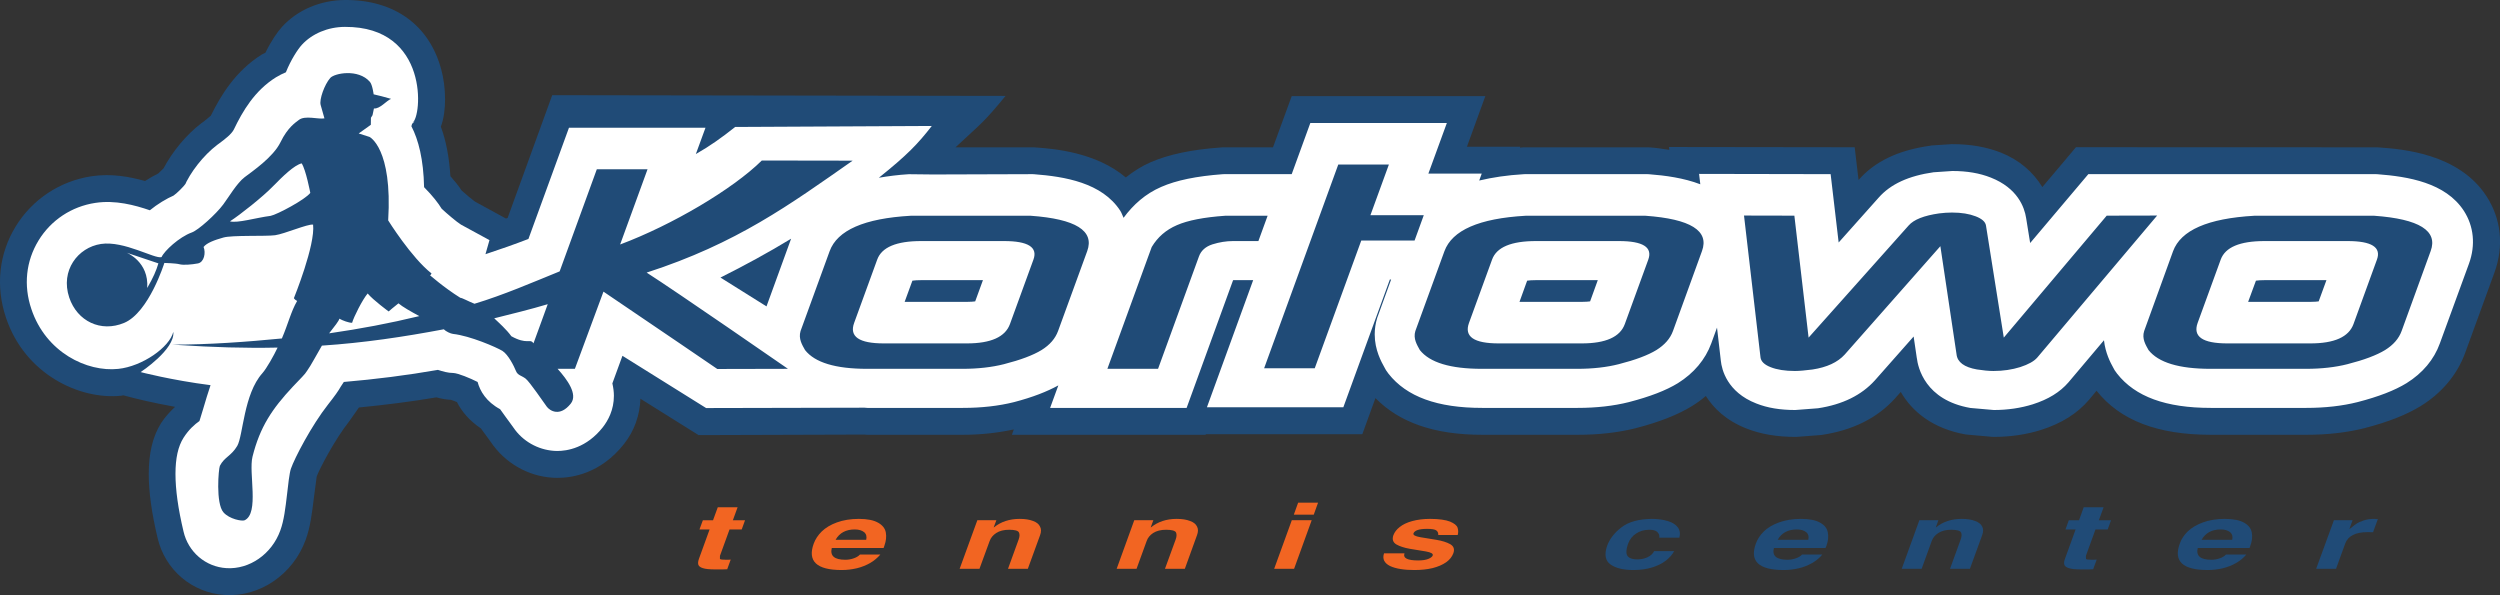
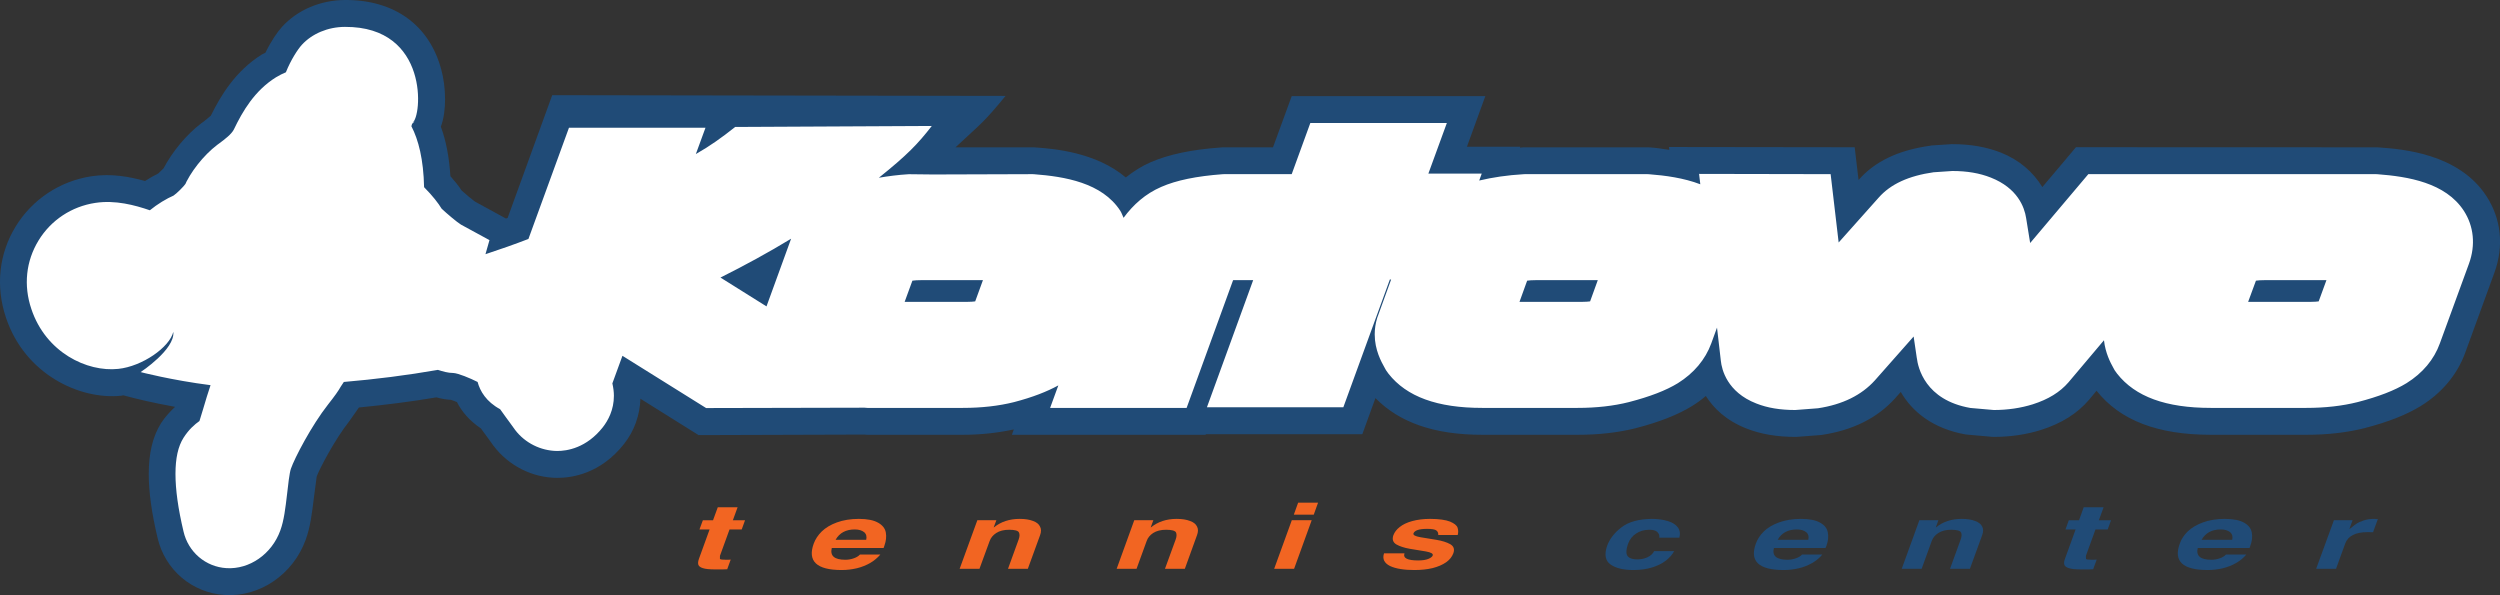
<svg xmlns="http://www.w3.org/2000/svg" width="185.21pt" height="44.09pt" viewBox="0 0 185.21 44.09" version="1.1">
  <rect x="0" y="0" width="185.21" height="44.09" fill="#333333" stroke="none" />
  <defs>
    <clipPath id="clip1">
      <path d="M 0 0 L 185.211 0 L 185.211 44.09 L 0 44.09 Z M 0 0 " />
    </clipPath>
  </defs>
  <g id="surface1">
    <g clip-path="url(#clip1)" clip-rule="nonzero">
      <path style=" stroke:none;fill-rule:nonzero;fill:rgb(12.5%,29.399%,46.7%);fill-opacity:1;" d="M 40.91 7.051 C 39.262 11.586 39.117 12.004 37.609 16.141 L 37.484 16.191 C 37.406 16.141 35.332 15.012 35.191 14.938 C 35.027 14.824 34.555 14.434 34.207 14.121 C 33.977 13.773 33.691 13.414 33.367 13.051 C 33.277 11.664 33.051 10.434 32.66 9.387 C 32.887 8.77 32.973 8.059 32.973 7.359 C 32.973 6.559 32.859 5.773 32.695 5.172 C 31.82 1.863 29.223 -0.02 25.555 0 C 23.738 0.012 22.043 0.73 20.898 1.984 C 20.559 2.352 20.082 3.043 19.664 3.906 L 19.402 4.035 C 17.441 5.262 16.355 7.078 15.617 8.574 L 15.098 9 L 14.902 9.141 C 13.785 9.996 12.762 11.246 12.117 12.473 L 11.723 12.852 C 11.395 13.016 11.066 13.199 10.746 13.41 C 9.621 13.098 8.262 12.832 6.77 13.059 C 4.438 13.414 2.391 14.77 1.164 16.773 C -0.082 18.805 -0.336 21.207 0.441 23.531 C 1.844 27.727 5.898 29.637 8.992 29.316 L 9.129 29.285 C 9.371 29.348 9.926 29.492 9.926 29.492 C 9.992 29.512 11.207 29.82 12.969 30.141 C 12.582 30.504 12.227 30.895 11.93 31.352 C 11.32 32.324 11.02 33.551 11.02 35.113 C 11.02 36.449 11.234 37.992 11.672 39.844 C 12.223 42.219 14.227 43.926 16.66 44.078 C 19.242 44.242 21.703 42.562 22.641 40.004 C 23 39.035 23.121 37.957 23.262 36.816 L 23.461 35.309 C 23.645 34.781 24.785 32.586 25.875 31.207 C 25.875 31.207 26.27 30.648 26.59 30.188 C 28.543 29.996 30.473 29.754 32.328 29.438 C 32.688 29.535 33.098 29.625 33.59 29.625 L 33.477 29.625 L 33.348 29.605 C 33.43 29.625 33.625 29.691 33.855 29.789 C 34.188 30.457 34.75 31.145 35.625 31.738 C 35.828 32.012 36.164 32.473 36.164 32.473 L 36.559 33.023 C 37.695 34.516 39.434 35.387 41.258 35.402 C 42.367 35.41 44.492 35.098 46.23 32.891 C 47.004 31.91 47.402 30.75 47.445 29.539 C 49.254 30.668 51.754 32.234 51.754 32.234 L 64.012 32.195 L 64.262 32.211 L 71.336 32.211 C 72.699 32.211 73.949 32.062 75.109 31.812 L 74.965 32.211 L 89.316 32.211 L 89.332 32.168 L 100.926 32.168 C 100.926 32.168 101.773 29.828 101.898 29.492 C 103.66 31.285 106.223 32.211 109.812 32.211 L 116.887 32.211 C 118.445 32.211 119.883 32.047 121.176 31.723 C 122.938 31.266 124.297 30.73 125.352 30.082 C 125.719 29.855 126.062 29.605 126.375 29.336 C 126.938 30.223 127.855 31.145 129.395 31.75 C 130.453 32.164 131.645 32.367 133.008 32.367 L 133.086 32.367 L 134.914 32.227 L 134.992 32.215 C 137.266 31.875 139.078 30.965 140.387 29.52 C 140.395 29.512 140.566 29.32 140.816 29.035 C 141.648 30.48 143.172 31.754 145.637 32.188 L 147.551 32.359 L 147.641 32.367 L 147.715 32.367 C 148.945 32.367 150.121 32.191 151.207 31.852 C 152.727 31.367 153.887 30.641 154.758 29.625 C 154.758 29.625 154.996 29.336 155.32 28.949 C 157.066 31.145 159.84 32.211 163.801 32.211 L 170.871 32.211 C 172.426 32.211 173.863 32.047 175.156 31.723 C 176.922 31.266 178.285 30.727 179.336 30.082 C 180.91 29.109 182.051 27.742 182.637 26.121 L 184.793 20.207 C 185.512 18.238 185.305 16.227 184.211 14.539 C 182.141 11.344 177.887 11.043 176.277 10.926 L 176.102 10.914 L 153.797 10.906 C 153.797 10.906 152.238 12.75 151.305 13.859 C 150.629 12.75 149.598 11.848 148.234 11.305 C 147.16 10.887 145.992 10.68 144.648 10.68 L 144.586 10.68 L 143.078 10.777 L 143.016 10.793 C 140.641 11.121 138.898 11.953 137.691 13.332 L 137.688 13.336 C 137.668 13.184 137.402 10.91 137.402 10.91 L 123.645 10.891 L 123.668 11.102 C 123.219 11.039 122.805 10.961 122.297 10.926 L 122.117 10.914 L 112.914 10.914 L 112.773 10.922 L 112.602 10.941 L 112.629 10.871 C 112.629 10.871 109.117 10.871 108.676 10.871 C 108.836 10.434 110.039 7.121 110.039 7.121 L 95.695 7.121 C 95.695 7.121 94.719 9.793 94.309 10.914 C 92.859 10.914 90.617 10.914 90.617 10.914 L 90.441 10.926 C 88.285 11.078 86.586 11.438 85.242 12.02 C 84.586 12.305 83.977 12.695 83.402 13.145 C 81.184 11.273 78.07 11.02 76.75 10.926 L 76.57 10.914 C 76.57 10.914 73.453 10.914 70.789 10.914 C 72.789 9.043 72.832 9.125 74.496 7.105 Z M 32.051 10.383 L 32.031 10.414 L 32.02 10.406 L 32.051 10.383 " />
    </g>
    <path style=" stroke:none;fill-rule:nonzero;fill:rgb(100%,100%,100%);fill-opacity:1;" d="M 54.465 9.406 C 53.453 10.207 52.613 10.809 51.551 11.414 C 51.91 10.438 52.266 9.461 52.266 9.461 L 42.152 9.461 C 42.152 9.461 39.797 15.93 39.148 17.703 C 38.105 18.105 37.043 18.477 35.965 18.832 C 36.109 18.316 36.262 17.789 36.262 17.789 L 34.152 16.641 C 33.859 16.465 33.109 15.828 32.719 15.461 C 32.469 15.051 32.07 14.527 31.418 13.867 C 31.375 11.812 31.004 10.363 30.477 9.348 L 30.484 9.332 L 30.527 9.176 L 30.617 9.094 L 30.727 8.996 L 30.551 9.098 C 31.27 8.691 31.824 1.961 25.555 1.992 C 24.285 1.996 23.117 2.496 22.359 3.324 C 22.066 3.645 21.551 4.426 21.18 5.355 C 20.941 5.457 20.699 5.57 20.445 5.727 C 18.863 6.715 17.977 8.234 17.324 9.594 C 17.152 9.941 16.645 10.324 16.27 10.602 L 16.09 10.734 C 15.078 11.504 14.074 12.781 13.633 13.852 L 13.758 13.602 C 13.609 13.82 13.082 14.344 12.848 14.496 L 12.926 14.457 C 12.305 14.727 11.672 15.117 11.102 15.578 C 9.984 15.195 8.539 14.805 7.062 15.031 C 5.309 15.293 3.773 16.309 2.855 17.816 C 1.926 19.336 1.73 21.141 2.324 22.895 C 3.395 26.105 6.441 27.578 8.766 27.328 C 10.531 27.141 12.559 25.738 12.84 24.586 C 12.98 25.883 10.418 27.566 10.418 27.566 C 10.418 27.566 12.695 28.164 15.598 28.535 C 15.414 29.086 15.234 29.66 15.055 30.281 C 15.055 30.281 14.883 30.852 14.777 31.191 C 14.426 31.438 13.992 31.812 13.598 32.43 C 13.195 33.059 13 33.949 13 35.109 C 13 36.273 13.195 37.695 13.598 39.383 C 13.949 40.898 15.23 41.996 16.777 42.09 C 18.48 42.195 20.129 41.055 20.762 39.312 C 21.039 38.566 21.145 37.648 21.27 36.586 C 21.332 36 21.445 35.027 21.551 34.727 C 21.828 33.926 23.086 31.512 24.305 29.965 C 24.801 29.336 25.07 28.957 25.258 28.621 C 25.32 28.531 25.375 28.441 25.473 28.297 C 27.805 28.098 30.137 27.805 32.441 27.402 C 32.809 27.516 33.18 27.633 33.59 27.633 C 33.945 27.652 34.82 28.012 35.383 28.297 C 35.562 28.973 36.02 29.758 37.051 30.316 C 37.273 30.637 37.762 31.297 37.762 31.297 L 38.168 31.859 C 38.898 32.816 40.059 33.395 41.266 33.41 C 42.008 33.414 43.445 33.191 44.66 31.652 C 45.051 31.148 45.48 30.367 45.48 29.324 C 45.48 29.039 45.441 28.73 45.367 28.402 C 45.375 28.379 45.773 27.281 46.113 26.359 C 48.344 27.754 52.312 30.23 52.312 30.23 C 52.312 30.23 61.246 30.211 64.047 30.203 L 64.254 30.219 L 71.328 30.219 C 72.723 30.219 73.996 30.074 75.129 29.789 C 76.516 29.426 77.566 29.012 78.406 28.551 C 78.109 29.359 77.797 30.219 77.797 30.219 L 87.91 30.219 C 87.91 30.219 90.859 22.105 91.352 20.758 L 91.383 20.754 C 91.383 20.754 92.34 20.754 92.84 20.754 C 91.934 23.242 89.414 30.172 89.414 30.172 L 99.52 30.172 C 99.52 30.172 102.066 23.18 102.965 20.711 L 103.059 20.711 C 102.574 22.051 102.055 23.477 102.055 23.477 L 102.031 23.539 C 101.898 23.977 101.844 24.391 101.844 24.773 C 101.844 25.934 102.344 26.824 102.566 27.219 L 102.68 27.426 L 102.867 27.688 C 104.207 29.391 106.48 30.219 109.805 30.219 L 116.875 30.219 C 118.27 30.219 119.551 30.074 120.676 29.789 C 122.242 29.383 123.426 28.926 124.305 28.387 C 125.488 27.648 126.34 26.637 126.777 25.441 C 126.777 25.441 127.062 24.645 127.203 24.27 C 127.305 25.156 127.488 26.738 127.488 26.738 C 127.555 27.375 127.949 29.047 130.113 29.891 C 130.938 30.219 131.883 30.375 133 30.375 L 134.684 30.246 C 136.512 29.969 137.91 29.273 138.898 28.18 C 138.898 28.18 140.387 26.492 141.77 24.93 C 141.852 25.484 142.016 26.602 142.016 26.602 L 142.004 26.5 C 142.086 27.223 142.617 29.637 145.973 30.223 L 147.711 30.375 C 148.734 30.375 149.711 30.23 150.594 29.953 C 151.746 29.586 152.609 29.055 153.238 28.328 C 153.238 28.328 154.77 26.512 155.871 25.207 C 155.973 26.148 156.352 26.871 156.547 27.219 L 156.66 27.426 L 156.848 27.688 C 158.191 29.391 160.457 30.219 163.785 30.219 L 170.859 30.219 C 172.254 30.219 173.531 30.074 174.66 29.789 C 176.227 29.383 177.406 28.926 178.285 28.387 C 179.473 27.648 180.324 26.637 180.754 25.441 L 182.914 19.527 C 183.41 18.156 183.273 16.766 182.531 15.617 C 181.176 13.531 178.398 13.078 176.125 12.906 L 176.027 12.902 L 154.715 12.898 C 154.715 12.898 152.094 16 150.402 18.004 C 150.301 17.355 150.102 16.145 150.102 16.145 C 149.98 15.355 149.473 13.938 147.488 13.156 C 146.66 12.828 145.723 12.668 144.637 12.668 L 143.199 12.766 L 143.273 12.758 C 141.402 13.023 140.062 13.637 139.176 14.645 C 139.176 14.645 137.637 16.371 136.215 17.965 C 136.098 17.008 135.621 12.902 135.621 12.902 L 125.875 12.883 C 125.875 12.883 125.93 13.379 125.965 13.652 C 124.742 13.184 123.379 13 122.148 12.906 L 122.039 12.902 L 112.961 12.902 L 112.875 12.906 C 111.656 12.977 110.566 13.141 109.586 13.375 L 109.773 12.859 C 109.773 12.859 106.363 12.859 105.82 12.859 C 105.988 12.414 107.188 9.113 107.188 9.113 L 97.074 9.113 C 97.074 9.113 95.836 12.512 95.695 12.902 C 94.844 12.902 90.68 12.902 90.68 12.902 L 90.574 12.906 C 88.645 13.051 87.156 13.352 86.027 13.848 C 84.863 14.352 83.961 15.156 83.238 16.137 C 83.156 15.965 83.102 15.785 82.996 15.617 C 81.645 13.531 78.863 13.078 76.598 12.906 L 76.492 12.902 L 69.125 12.926 L 67.328 12.906 C 66.531 12.953 65.805 13.051 65.109 13.168 C 67.219 11.477 68 10.66 69.031 9.332 Z M 58.609 17.684 C 58.5 17.98 57.172 21.641 56.785 22.699 C 55.238 21.734 54.754 21.434 53.375 20.562 C 55.164 19.668 56.922 18.711 58.609 17.684 Z M 68.266 20.754 C 68.266 20.754 71.066 20.754 72.82 20.754 C 72.535 21.531 72.363 21.992 72.246 22.328 C 72.105 22.344 71.934 22.363 71.652 22.363 C 71.652 22.363 68.738 22.363 67.02 22.363 C 67.305 21.582 67.457 21.16 67.594 20.793 C 67.754 20.77 67.961 20.754 68.266 20.754 Z M 35.254 27.352 L 35.262 27.133 L 35.254 27.355 Z M 113.816 20.754 C 113.816 20.754 116.617 20.754 118.371 20.754 C 118.09 21.531 117.922 21.992 117.801 22.328 C 117.652 22.344 117.484 22.363 117.203 22.363 C 117.203 22.363 114.289 22.363 112.57 22.363 C 112.855 21.582 113.004 21.16 113.137 20.793 C 113.301 20.77 113.508 20.754 113.816 20.754 Z M 167.801 20.754 C 167.801 20.754 170.605 20.754 172.352 20.754 C 172.07 21.531 171.902 21.992 171.777 22.328 C 171.633 22.344 171.469 22.363 171.184 22.363 C 171.184 22.363 168.273 22.363 166.551 22.363 C 166.84 21.582 166.988 21.16 167.129 20.793 C 167.285 20.77 167.496 20.754 167.801 20.754 " />
-     <path style=" stroke:none;fill-rule:nonzero;fill:rgb(12.5%,29.399%,46.7%);fill-opacity:1;" d="M 40.125 23.785 L 39.523 25.434 L 39.477 25.379 C 39.262 25.094 39.02 25.539 37.883 24.91 C 37.52 24.406 36.953 23.902 36.613 23.582 C 37.832 23.281 39.395 22.891 40.578 22.535 Z M 24.383 24.695 C 24.781 24.191 25.129 23.742 25.141 23.609 C 25.398 23.754 25.832 23.914 26.086 23.914 C 26.199 23.5 26.848 22.199 27.238 21.742 C 27.637 22.227 28.793 23.074 28.793 23.074 C 28.793 23.074 29.23 22.691 29.52 22.473 C 29.816 22.727 30.445 23.086 31.066 23.418 C 28.84 23.957 26.707 24.359 24.383 24.695 Z M 20.047 15.992 C 18.969 16.129 17.586 16.551 17.035 16.398 C 17.762 15.934 19.488 14.566 20.219 13.805 C 20.961 13.051 21.785 12.242 22.348 12.102 C 22.66 12.566 22.988 14.289 22.988 14.289 C 22.625 14.781 20.527 15.898 20.047 15.992 Z M 10.906 21.336 C 11.047 19.391 9.387 18.723 9.387 18.723 L 11.734 19.512 C 11.574 20.055 11.359 20.551 10.906 21.336 Z M 63.168 11.902 L 56.438 11.891 C 54.293 14.012 49.793 16.672 45.941 18.113 L 47.973 12.539 L 44.215 12.539 L 41.461 20.105 C 39.422 20.934 37.301 21.855 35.152 22.504 C 34.641 22.301 34.27 22.078 34.102 22.062 C 32.875 21.297 31.801 20.344 31.801 20.344 C 31.801 20.344 31.84 20.508 31.969 20.258 C 30.469 19.078 28.758 16.328 28.758 16.328 C 29.086 10.984 27.379 10.145 27.379 10.145 L 26.574 9.887 L 27.473 9.246 L 27.48 8.723 L 27.598 8.535 C 27.598 8.535 27.668 8.18 27.703 8.035 C 28.141 8.086 28.641 7.449 28.973 7.324 C 28.422 7.168 28.074 7.074 27.68 6.988 C 27.68 6.988 27.594 6.281 27.402 6.062 C 26.543 5.074 24.766 5.422 24.461 5.781 C 24.039 6.266 23.645 7.367 23.754 7.773 C 23.875 8.242 23.957 8.445 24.035 8.77 C 23.57 8.855 22.594 8.523 22.133 8.891 C 21.918 9.062 21.32 9.422 20.781 10.535 C 20.238 11.648 18.691 12.695 18.121 13.129 C 17.547 13.566 16.926 14.633 16.535 15.152 C 16.016 15.852 14.684 17.066 14.195 17.227 C 13.277 17.562 12.172 18.586 11.969 19.047 C 11.469 19.207 9.195 17.816 7.48 18.074 C 5.77 18.332 4.461 20.043 5.129 22.043 C 5.723 23.805 7.473 24.641 9.195 23.922 C 11.031 23.156 12.176 19.48 12.176 19.48 C 12.176 19.48 13.027 19.5 13.305 19.578 C 13.578 19.652 14.188 19.605 14.66 19.516 C 15.129 19.426 15.258 18.715 15.082 18.297 C 15.316 17.992 15.895 17.781 16.547 17.598 C 17.191 17.41 19.691 17.52 20.383 17.426 C 21.086 17.324 22.762 16.594 23.195 16.637 C 23.371 18.156 21.777 22.078 21.777 22.078 C 21.777 22.078 21.762 22.152 22.012 22.297 C 21.555 23.082 21.344 24.004 20.883 25.074 C 18.285 25.328 15.461 25.535 12.781 25.531 C 12.945 25.535 13.105 25.551 13.273 25.562 C 15.691 25.723 18.203 25.805 20.566 25.75 C 20.289 26.34 19.746 27.305 19.438 27.648 C 18.051 29.199 18.016 32.262 17.578 33.031 C 17.133 33.789 16.625 33.852 16.289 34.512 C 16.195 34.707 15.969 37.289 16.555 37.957 C 16.992 38.457 17.93 38.633 18.125 38.543 C 19.223 38.023 18.406 35.016 18.707 33.832 C 19.262 31.621 20.156 30.293 21.688 28.652 C 22.297 28 22.582 27.754 22.746 27.477 C 23.023 27.105 23.523 26.148 23.848 25.605 C 26.961 25.398 29.902 24.957 32.879 24.395 C 33.031 24.555 33.383 24.719 33.562 24.738 C 34.82 24.875 36.773 25.723 37.223 25.996 C 37.66 26.277 38.082 27.133 38.219 27.473 C 38.352 27.816 38.637 27.816 38.941 28.051 C 39.246 28.289 40.297 29.848 40.512 30.133 C 40.727 30.418 41.473 30.926 42.289 29.895 C 42.824 29.215 42.027 28.125 41.309 27.324 L 42.59 27.324 L 44.707 21.605 C 48.426 24.117 53.141 27.336 53.141 27.336 L 58.375 27.324 C 58.375 27.324 50.031 21.547 47.906 20.195 C 54.586 18.039 58.531 15.145 63.168 11.902 Z M 156.074 15.977 L 148.449 25.012 L 147.129 16.707 C 147.086 16.434 146.832 16.207 146.367 16.027 C 145.895 15.844 145.32 15.746 144.609 15.746 C 144.301 15.746 143.984 15.77 143.66 15.809 C 142.539 15.969 141.781 16.266 141.398 16.707 L 133.988 25.012 L 132.934 15.977 L 129.203 15.969 L 130.426 26.484 C 130.465 26.777 130.715 27.023 131.18 27.203 C 131.645 27.387 132.238 27.484 132.977 27.484 C 133.312 27.484 133.742 27.441 134.273 27.375 C 135.348 27.211 136.137 26.844 136.66 26.27 L 143.75 18.238 L 144.949 26.254 C 145.012 26.832 145.52 27.207 146.465 27.371 C 146.914 27.441 147.32 27.484 147.68 27.484 C 148.406 27.484 149.066 27.383 149.668 27.195 C 150.266 27 150.691 26.766 150.934 26.484 L 159.809 15.969 Z M 176.094 19.23 L 174.355 24.012 C 174.004 24.965 172.941 25.441 171.16 25.441 L 165.012 25.441 C 163.176 25.441 162.445 24.938 162.809 23.926 L 164.52 19.23 C 164.855 18.316 165.934 17.859 167.773 17.859 L 173.922 17.859 C 175.699 17.859 176.426 18.316 176.094 19.23 Z M 175.891 15.984 L 167.008 15.984 C 163.566 16.18 161.562 17.055 160.988 18.613 L 158.848 24.523 C 158.664 25.094 158.965 25.559 159.172 25.934 C 159.902 26.859 161.43 27.324 163.758 27.324 L 170.836 27.324 C 171.984 27.324 173.016 27.207 173.906 26.98 C 175.148 26.664 176.074 26.312 176.695 25.934 C 177.309 25.551 177.719 25.082 177.922 24.52 L 180.074 18.598 C 180.625 17.094 179.227 16.223 175.891 15.984 Z M 122.113 19.23 L 120.371 24.012 C 120.023 24.965 118.957 25.441 117.18 25.441 L 111.027 25.441 C 109.191 25.441 108.461 24.938 108.828 23.926 L 110.539 19.23 C 110.871 18.316 111.953 17.859 113.789 17.859 L 119.938 17.859 C 121.719 17.859 122.441 18.316 122.113 19.23 Z M 121.902 15.984 L 113.023 15.984 C 109.582 16.18 107.578 17.055 107.008 18.613 L 104.855 24.523 C 104.68 25.094 104.984 25.559 105.188 25.934 C 105.922 26.859 107.445 27.324 109.781 27.324 L 116.852 27.324 C 118.004 27.324 119.031 27.207 119.922 26.98 C 121.164 26.664 122.094 26.312 122.711 25.934 C 123.324 25.551 123.738 25.082 123.941 24.52 L 126.09 18.598 C 126.641 17.094 125.246 16.223 121.902 15.984 Z M 90.766 15.984 C 89.188 16.094 87.996 16.328 87.191 16.68 C 86.379 17.031 85.762 17.566 85.324 18.301 L 85.086 18.949 L 82.039 27.324 L 85.793 27.324 L 88.824 18.996 C 88.98 18.566 89.316 18.266 89.824 18.102 C 90.336 17.941 90.848 17.859 91.352 17.859 L 93.227 17.859 L 93.91 15.984 Z M 76.562 19.23 L 74.82 24.012 C 74.469 24.965 73.406 25.441 71.629 25.441 L 65.477 25.441 C 63.641 25.441 62.91 24.938 63.277 23.926 L 64.988 19.23 C 65.32 18.316 66.406 17.859 68.242 17.859 L 74.387 17.859 C 76.168 17.859 76.895 18.316 76.562 19.23 Z M 76.355 15.984 L 67.469 15.984 C 64.031 16.18 62.027 17.055 61.461 18.613 L 59.309 24.523 C 59.137 25.094 59.43 25.559 59.641 25.934 C 60.367 26.859 61.898 27.324 64.234 27.324 L 71.305 27.324 C 72.453 27.324 73.477 27.207 74.375 26.98 C 75.613 26.664 76.543 26.312 77.16 25.934 C 77.777 25.551 78.18 25.082 78.387 24.52 L 80.547 18.598 C 81.09 17.094 79.699 16.223 76.355 15.984 Z M 101.527 15.941 L 102.895 12.188 L 99.145 12.188 L 93.652 27.281 L 97.402 27.281 L 100.848 17.82 L 104.797 17.82 L 105.48 15.941 L 101.527 15.941 " />
    <path style=" stroke:none;fill-rule:nonzero;fill:rgb(94.899%,39.6%,13.3%);fill-opacity:1;" d="M 51.777 41.41 L 52.57 39.223 L 51.82 39.223 L 52.07 38.543 L 52.824 38.543 L 53.176 37.578 L 54.645 37.578 L 54.293 38.543 L 55.195 38.543 L 54.949 39.223 L 54.047 39.223 L 53.336 41.18 L 53.336 41.41 C 53.379 41.453 53.539 41.469 53.812 41.469 L 53.988 41.465 L 54.133 41.457 L 53.875 42.172 C 53.801 42.172 53.684 42.172 53.535 42.184 C 53.375 42.184 53.262 42.184 53.191 42.184 L 52.996 42.184 C 52.57 42.184 52.266 42.156 52.07 42.09 C 51.875 42.031 51.77 41.941 51.734 41.832 C 51.703 41.727 51.715 41.582 51.777 41.41 " />
    <path style=" stroke:none;fill-rule:nonzero;fill:rgb(94.899%,39.6%,13.3%);fill-opacity:1;" d="M 60.285 40.27 C 60.406 39.945 60.602 39.645 60.879 39.371 C 61.164 39.098 61.535 38.871 62 38.703 C 62.461 38.535 63.004 38.441 63.629 38.441 C 64.258 38.441 64.734 38.539 65.059 38.727 C 65.379 38.906 65.57 39.148 65.625 39.449 C 65.68 39.75 65.645 40.078 65.52 40.426 L 65.461 40.598 L 61.621 40.598 C 61.48 41.18 61.812 41.469 62.629 41.469 C 62.855 41.469 63.066 41.43 63.27 41.355 C 63.469 41.285 63.613 41.188 63.711 41.082 L 65.219 41.082 C 65.008 41.328 64.762 41.535 64.469 41.707 C 64.176 41.875 63.848 42.008 63.484 42.098 C 63.113 42.184 62.738 42.23 62.355 42.23 C 60.496 42.23 59.809 41.574 60.285 40.27 Z M 61.902 39.992 L 64.172 39.992 C 64.227 39.754 64.18 39.562 64.02 39.426 C 63.859 39.297 63.633 39.223 63.324 39.223 C 62.664 39.223 62.191 39.48 61.902 39.992 " />
    <path style=" stroke:none;fill-rule:nonzero;fill:rgb(94.899%,39.6%,13.3%);fill-opacity:1;" d="M 71.094 42.141 L 72.406 38.539 L 73.816 38.539 L 73.617 39.066 L 73.641 39.066 C 74.152 38.652 74.785 38.441 75.547 38.441 C 75.941 38.441 76.27 38.492 76.527 38.594 C 76.781 38.684 76.961 38.82 77.047 39.008 C 77.145 39.184 77.145 39.398 77.055 39.645 L 76.145 42.141 L 74.676 42.141 L 75.465 39.969 C 75.547 39.746 75.551 39.566 75.484 39.441 C 75.422 39.316 75.18 39.246 74.762 39.246 C 74.359 39.246 74.043 39.332 73.805 39.488 C 73.562 39.645 73.402 39.844 73.316 40.082 L 72.562 42.141 L 71.094 42.141 " />
    <path style=" stroke:none;fill-rule:nonzero;fill:rgb(94.899%,39.6%,13.3%);fill-opacity:1;" d="M 82.727 42.141 L 84.031 38.539 L 85.445 38.539 L 85.25 39.066 L 85.273 39.066 C 85.785 38.652 86.414 38.441 87.172 38.441 C 87.57 38.441 87.898 38.492 88.156 38.594 C 88.418 38.684 88.59 38.82 88.68 39.008 C 88.773 39.184 88.773 39.398 88.68 39.645 L 87.777 42.141 L 86.305 42.141 L 87.098 39.969 C 87.18 39.746 87.18 39.566 87.121 39.441 C 87.047 39.316 86.812 39.246 86.391 39.246 C 85.992 39.246 85.672 39.332 85.43 39.488 C 85.191 39.645 85.031 39.844 84.949 40.082 L 84.199 42.141 L 82.727 42.141 " />
    <path style=" stroke:none;fill-rule:nonzero;fill:rgb(94.899%,39.6%,13.3%);fill-opacity:1;" d="M 94.395 42.141 L 95.703 38.539 L 97.176 38.539 L 95.871 42.141 Z M 95.852 38.129 L 96.172 37.238 L 97.648 37.238 L 97.328 38.129 L 95.852 38.129 " />
    <path style=" stroke:none;fill-rule:nonzero;fill:rgb(94.899%,39.6%,13.3%);fill-opacity:1;" d="M 102.535 40.992 L 104.051 40.992 C 103.926 41.344 104.262 41.52 105.062 41.52 C 105.391 41.52 105.641 41.477 105.816 41.406 C 105.996 41.332 106.105 41.246 106.141 41.152 C 106.188 41.02 106.016 40.918 105.629 40.852 C 105.238 40.781 104.84 40.715 104.438 40.656 C 104.031 40.582 103.707 40.48 103.445 40.332 C 103.195 40.18 103.121 39.953 103.23 39.645 C 103.316 39.422 103.465 39.219 103.707 39.035 C 103.934 38.855 104.242 38.707 104.617 38.605 C 105.004 38.5 105.441 38.441 105.938 38.441 C 106.609 38.441 107.105 38.516 107.422 38.641 C 107.738 38.773 107.93 38.926 107.984 39.098 C 108.039 39.27 108.047 39.449 107.992 39.637 L 106.551 39.637 C 106.562 39.488 106.52 39.383 106.41 39.297 C 106.309 39.219 106.078 39.18 105.73 39.18 C 105.133 39.18 104.797 39.293 104.715 39.516 C 104.676 39.637 104.836 39.727 105.215 39.797 C 105.59 39.863 105.988 39.93 106.41 39.992 C 106.836 40.062 107.18 40.172 107.434 40.312 C 107.703 40.465 107.777 40.691 107.668 40.992 C 107.57 41.25 107.398 41.469 107.133 41.656 C 106.863 41.844 106.527 41.988 106.121 42.09 C 105.723 42.184 105.27 42.23 104.781 42.23 C 104.406 42.23 104.066 42.207 103.758 42.156 C 103.449 42.109 103.195 42.031 102.984 41.934 C 102.773 41.832 102.629 41.699 102.547 41.543 C 102.469 41.383 102.465 41.207 102.535 40.992 " />
    <path style=" stroke:none;fill-rule:nonzero;fill:rgb(12.5%,29.399%,46.7%);fill-opacity:1;" d="M 119.062 40.434 C 119.258 39.91 119.621 39.449 120.145 39.051 C 120.672 38.652 121.414 38.453 122.367 38.441 C 122.828 38.441 123.223 38.5 123.559 38.602 C 123.895 38.703 124.141 38.859 124.301 39.07 C 124.453 39.277 124.496 39.531 124.414 39.832 L 122.93 39.832 C 122.949 39.668 122.906 39.543 122.789 39.422 C 122.684 39.305 122.48 39.246 122.176 39.246 C 121.809 39.246 121.484 39.344 121.215 39.523 C 120.934 39.703 120.738 39.953 120.617 40.281 C 120.527 40.535 120.484 40.754 120.492 40.918 C 120.492 41.086 120.562 41.215 120.691 41.301 C 120.828 41.395 121.027 41.441 121.316 41.441 C 121.574 41.441 121.82 41.391 122.051 41.285 C 122.285 41.176 122.449 41.023 122.547 40.828 L 124.031 40.828 C 123.891 41.086 123.684 41.32 123.406 41.539 C 123.133 41.75 122.789 41.914 122.383 42.043 C 121.977 42.164 121.512 42.23 121.012 42.23 C 120.27 42.23 119.707 42.094 119.316 41.82 C 118.926 41.547 118.844 41.082 119.062 40.434 " />
    <path style=" stroke:none;fill-rule:nonzero;fill:rgb(12.5%,29.399%,46.7%);fill-opacity:1;" d="M 130.082 40.27 C 130.195 39.945 130.395 39.645 130.672 39.371 C 130.953 39.098 131.328 38.871 131.793 38.703 C 132.258 38.535 132.797 38.441 133.422 38.441 C 134.051 38.441 134.531 38.539 134.852 38.727 C 135.172 38.906 135.359 39.148 135.414 39.449 C 135.469 39.75 135.441 40.078 135.312 40.426 L 135.242 40.598 L 131.418 40.598 C 131.27 41.18 131.605 41.469 132.426 41.469 C 132.648 41.469 132.863 41.43 133.062 41.355 C 133.266 41.285 133.41 41.188 133.504 41.082 L 135.004 41.082 C 134.805 41.328 134.555 41.535 134.258 41.707 C 133.965 41.875 133.637 42.008 133.273 42.098 C 132.91 42.184 132.531 42.23 132.145 42.23 C 130.293 42.23 129.602 41.574 130.082 40.27 Z M 131.695 39.992 L 133.965 39.992 C 134.023 39.754 133.973 39.562 133.812 39.426 C 133.652 39.297 133.422 39.223 133.117 39.223 C 132.461 39.223 131.984 39.48 131.695 39.992 " />
    <path style=" stroke:none;fill-rule:nonzero;fill:rgb(12.5%,29.399%,46.7%);fill-opacity:1;" d="M 140.887 42.141 L 142.195 38.539 L 143.605 38.539 L 143.414 39.066 L 143.438 39.066 C 143.941 38.652 144.578 38.441 145.336 38.441 C 145.734 38.441 146.062 38.492 146.316 38.594 C 146.578 38.684 146.754 38.82 146.848 39.008 C 146.941 39.184 146.941 39.398 146.848 39.645 L 145.938 42.141 L 144.465 42.141 L 145.254 39.969 C 145.336 39.746 145.344 39.566 145.281 39.441 C 145.211 39.316 144.965 39.246 144.551 39.246 C 144.156 39.246 143.836 39.332 143.598 39.488 C 143.355 39.645 143.195 39.844 143.109 40.082 L 142.363 42.141 L 140.887 42.141 " />
    <path style=" stroke:none;fill-rule:nonzero;fill:rgb(12.5%,29.399%,46.7%);fill-opacity:1;" d="M 152.977 41.41 L 153.77 39.223 L 153.02 39.223 L 153.266 38.543 L 154.023 38.543 L 154.371 37.578 L 155.844 37.578 L 155.492 38.543 L 156.395 38.543 L 156.145 39.223 L 155.242 39.223 L 154.531 41.18 L 154.539 41.41 C 154.578 41.453 154.742 41.469 155.008 41.469 L 155.191 41.465 L 155.332 41.457 L 155.07 42.172 C 155.004 42.172 154.887 42.172 154.727 42.184 C 154.578 42.184 154.461 42.184 154.387 42.184 L 154.188 42.184 C 153.77 42.184 153.465 42.156 153.266 42.09 C 153.078 42.031 152.965 41.941 152.934 41.832 C 152.898 41.727 152.914 41.582 152.977 41.41 " />
    <path style=" stroke:none;fill-rule:nonzero;fill:rgb(12.5%,29.399%,46.7%);fill-opacity:1;" d="M 161.488 40.27 C 161.598 39.945 161.801 39.645 162.074 39.371 C 162.363 39.098 162.734 38.871 163.199 38.703 C 163.656 38.535 164.203 38.441 164.82 38.441 C 165.453 38.441 165.934 38.539 166.258 38.727 C 166.574 38.906 166.766 39.148 166.82 39.449 C 166.879 39.75 166.844 40.078 166.715 40.426 L 166.656 40.598 L 162.816 40.598 C 162.676 41.18 163.012 41.469 163.828 41.469 C 164.055 41.469 164.266 41.43 164.469 41.355 C 164.668 41.285 164.812 41.188 164.91 41.082 L 166.414 41.082 C 166.211 41.328 165.961 41.535 165.664 41.707 C 165.375 41.875 165.043 42.008 164.684 42.098 C 164.316 42.184 163.938 42.23 163.555 42.23 C 161.695 42.23 161.008 41.574 161.488 40.27 Z M 163.102 39.992 L 165.371 39.992 C 165.43 39.754 165.375 39.562 165.219 39.426 C 165.059 39.297 164.828 39.223 164.52 39.223 C 163.859 39.223 163.391 39.48 163.102 39.992 " />
    <path style=" stroke:none;fill-rule:nonzero;fill:rgb(12.5%,29.399%,46.7%);fill-opacity:1;" d="M 171.59 42.141 L 172.906 38.539 L 174.289 38.539 L 174.055 39.18 L 174.102 39.164 C 174.27 39.023 174.426 38.906 174.562 38.809 C 174.699 38.715 174.879 38.633 175.102 38.559 C 175.328 38.484 175.586 38.441 175.883 38.441 L 176.027 38.453 L 176.16 38.457 L 175.805 39.43 C 175.711 39.422 175.574 39.422 175.402 39.422 C 174.508 39.422 173.949 39.703 173.742 40.27 L 173.062 42.141 L 171.59 42.141 " />
  </g>
</svg>